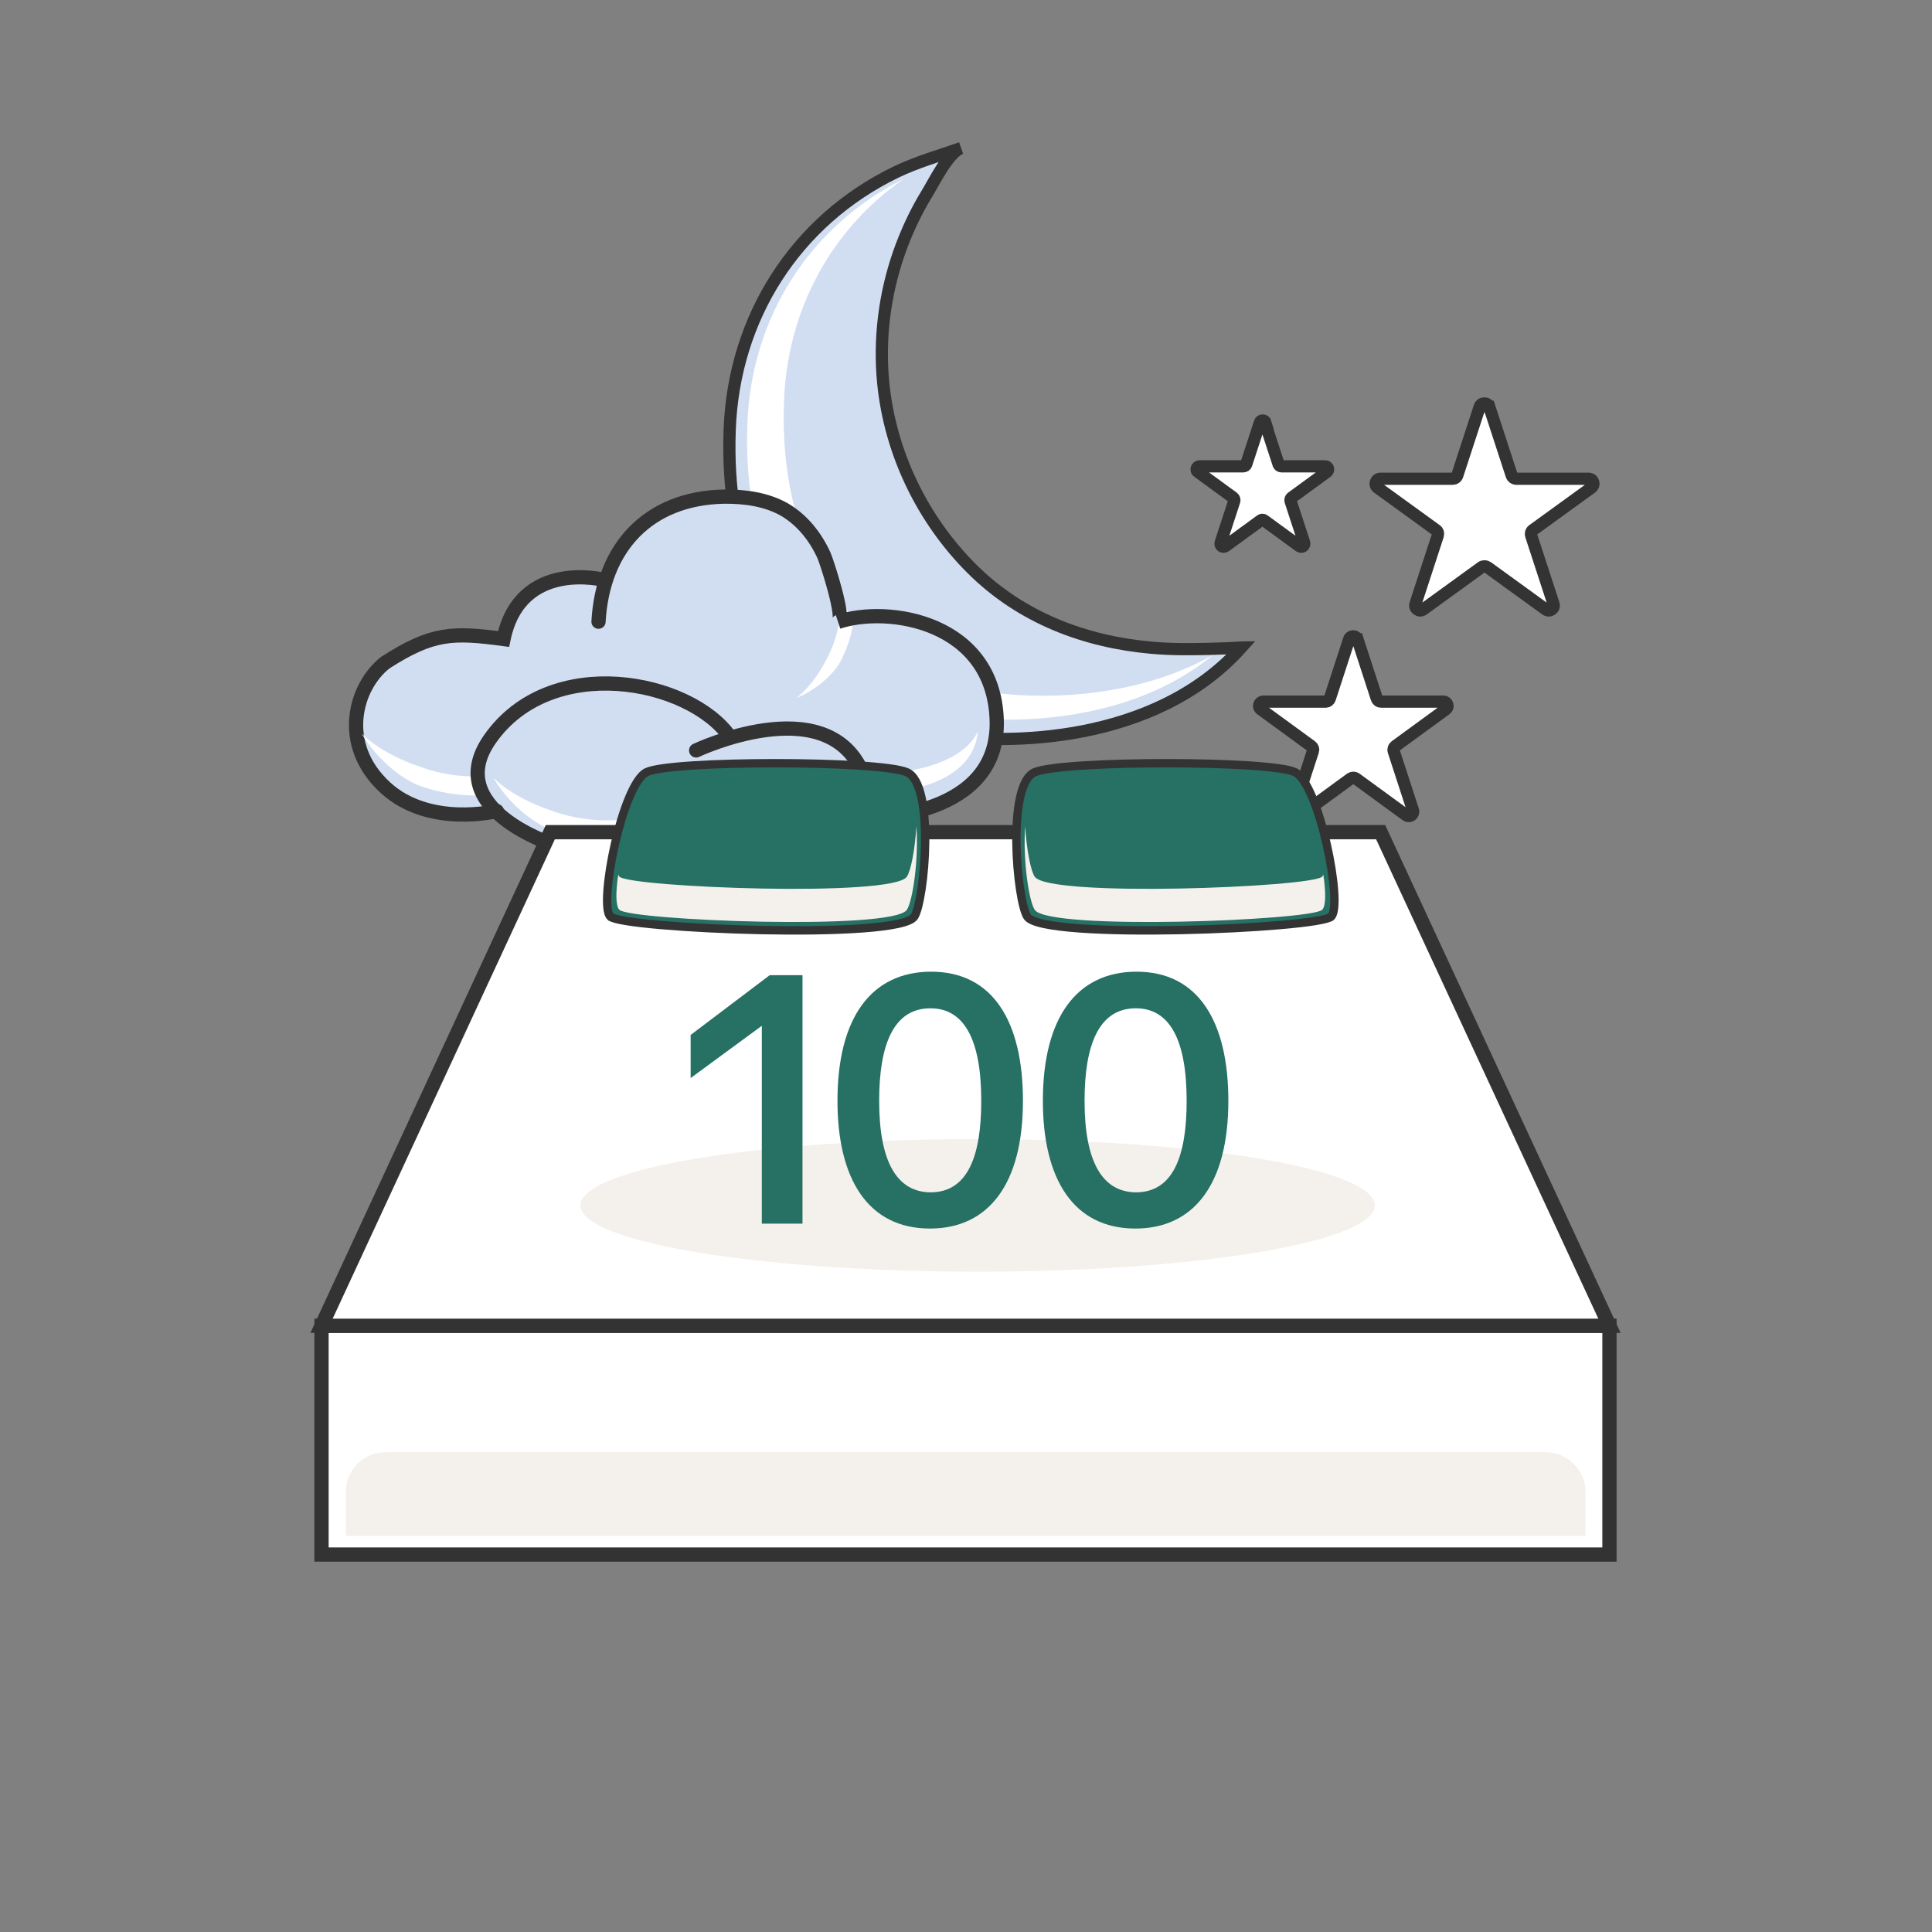
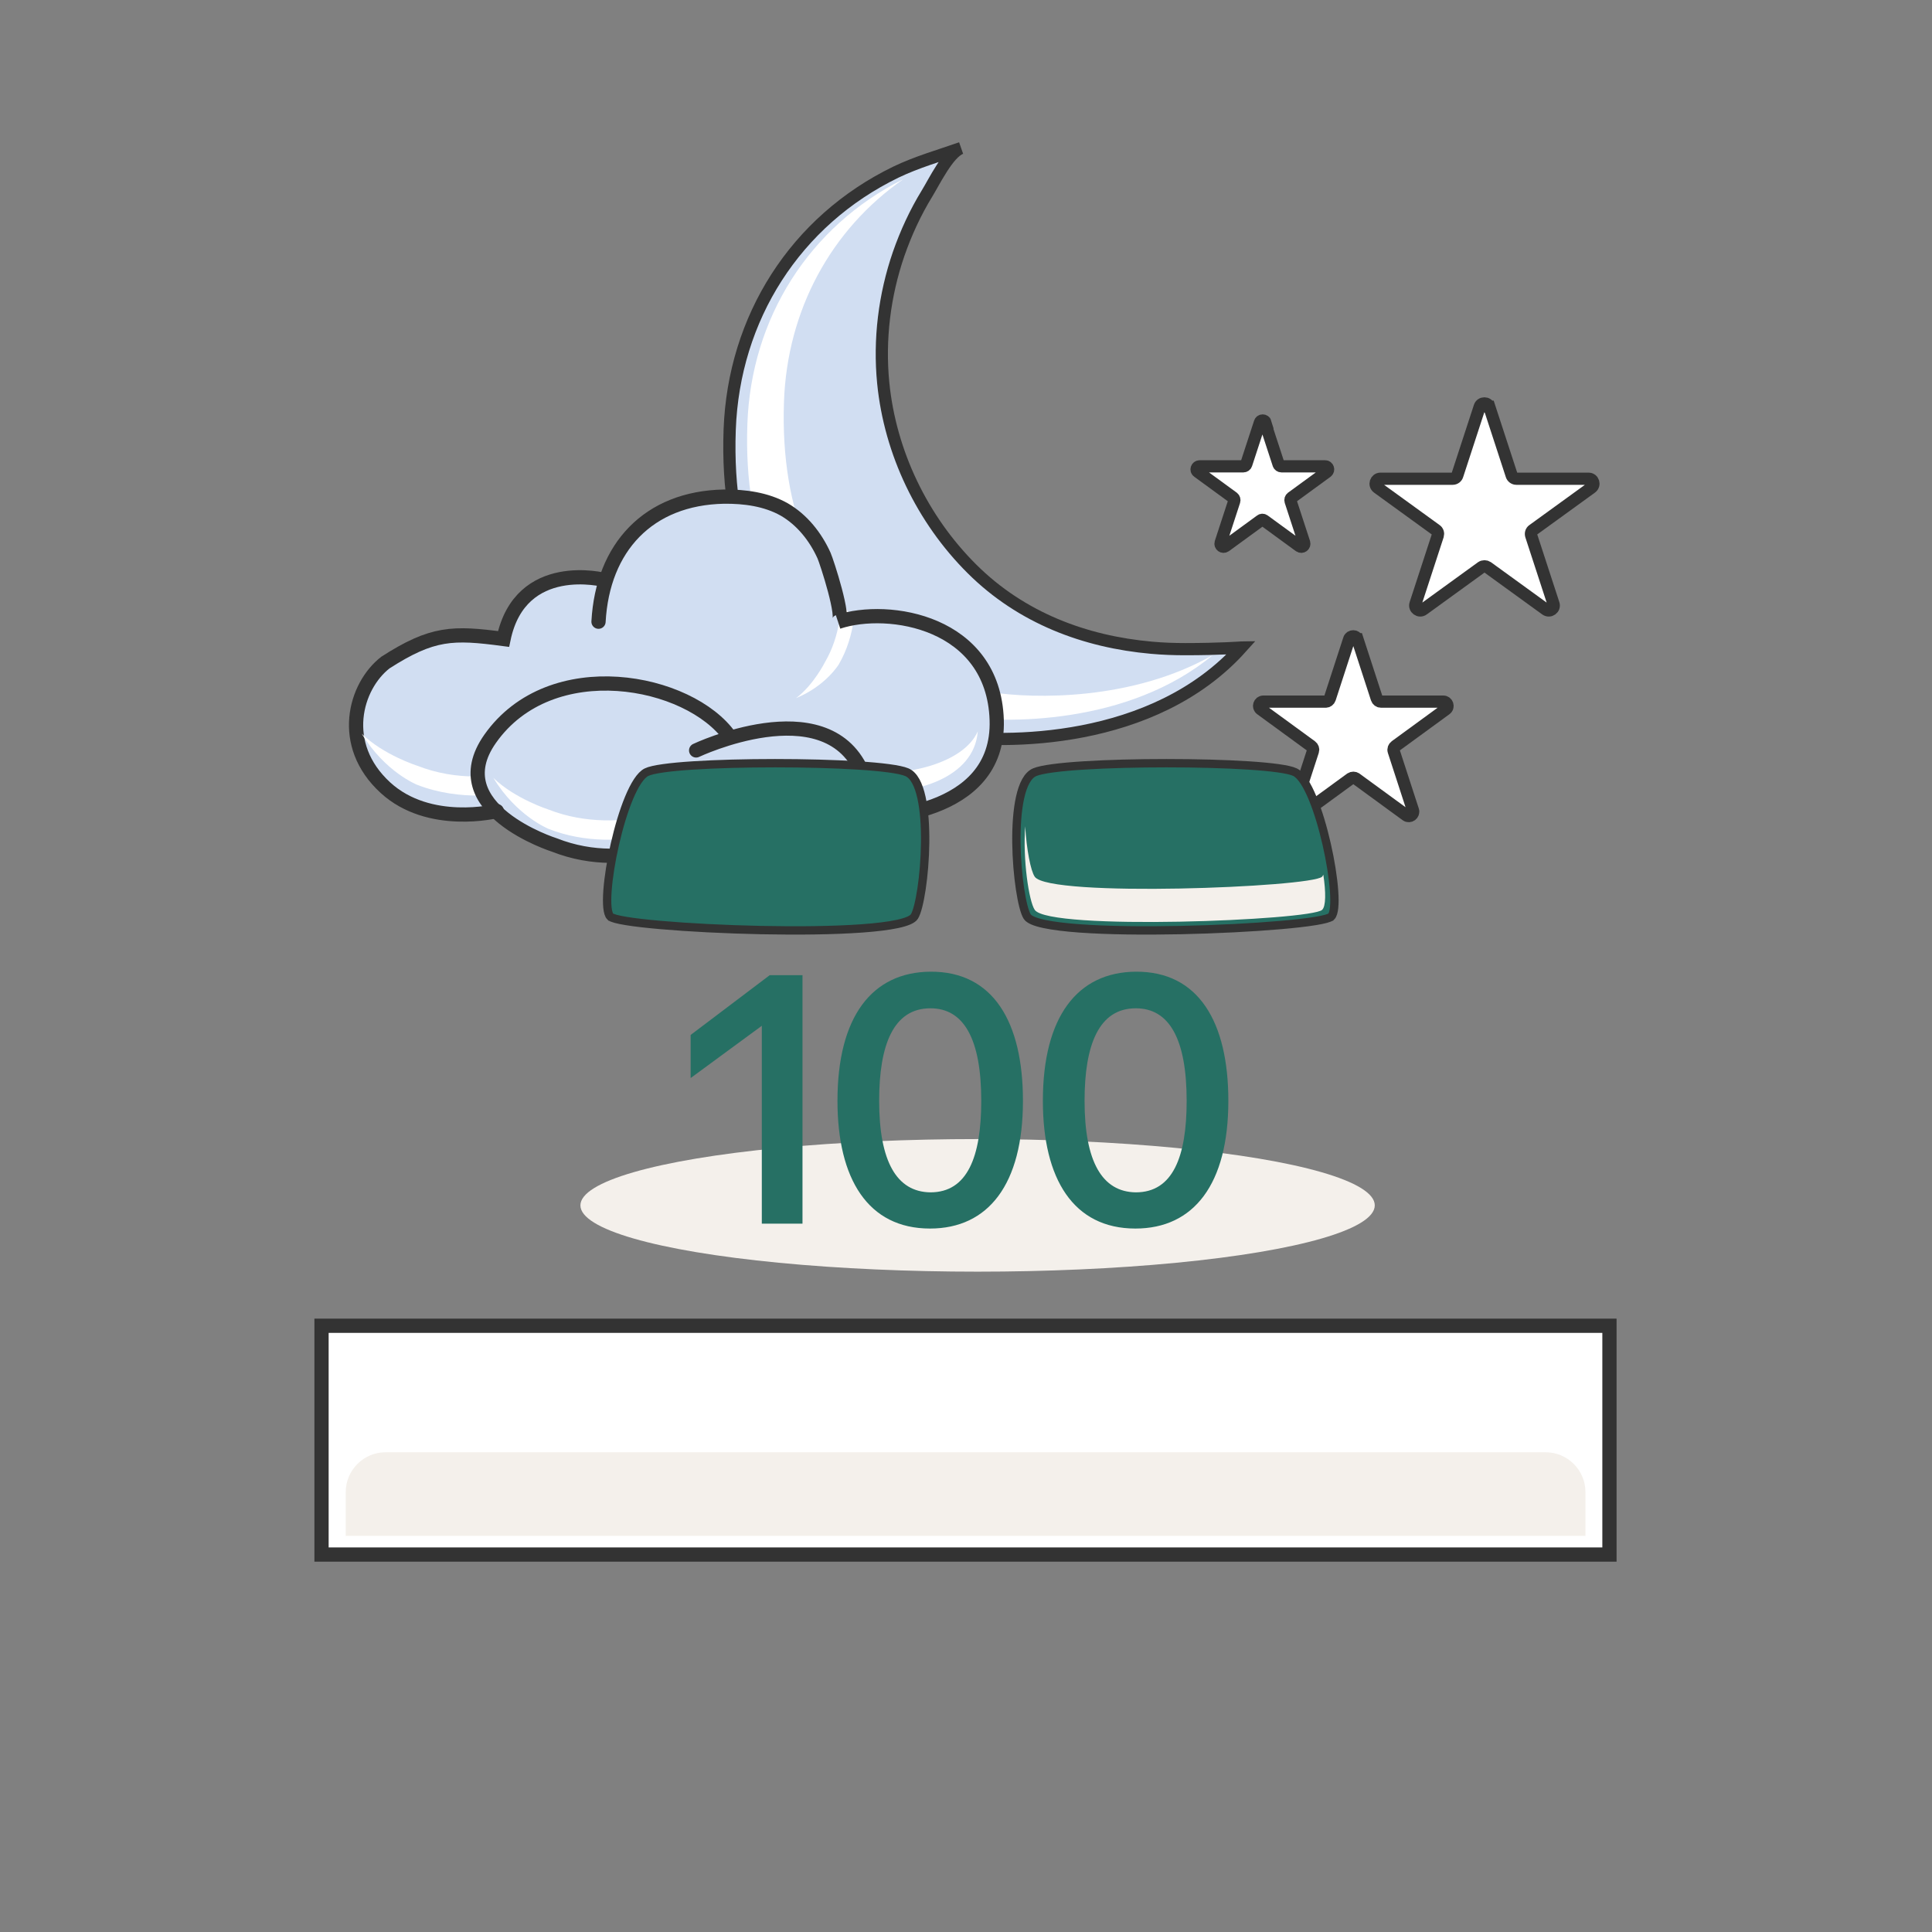
<svg xmlns="http://www.w3.org/2000/svg" viewBox="0 0 95 95" data-name="Layer 2" id="Layer_2">
  <rect x="0" y="0" width="95" height="95" fill="#808080" stroke="none" />
  <defs>
    <style>
      .cls-1 {
        stroke-width: .41px;
      }

      .cls-1, .cls-2, .cls-3, .cls-4, .cls-5 {
        stroke: #333;
        stroke-miterlimit: 10;
      }

      .cls-1, .cls-6 {
        fill: #267064;
      }

      .cls-7, .cls-5 {
        fill: #d1def2;
      }

      .cls-8, .cls-3, .cls-4 {
        fill: #fff;
      }

      .cls-2, .cls-3 {
        stroke-width: .7px;
      }

      .cls-2, .cls-4, .cls-5 {
        stroke-linecap: round;
      }

      .cls-2, .cls-9 {
        fill: none;
      }

      .cls-10 {
        fill: #f4f0eb;
      }

      .cls-4, .cls-5 {
        stroke-width: .6px;
      }
    </style>
  </defs>
  <g data-name="Layer 1" id="Layer_1-2">
    <g>
      <path d="M73.23,20l1.1,3.37c.03,.1,.13,.17,.23,.17h3.55c.24,0,.33,.3,.14,.44l-2.87,2.08c-.09,.06-.12,.17-.09,.27l1.1,3.37c.07,.22-.18,.41-.38,.27l-2.87-2.08c-.09-.06-.2-.06-.29,0l-2.87,2.08c-.19,.14-.45-.05-.38-.27l1.1-3.37c.03-.1,0-.21-.09-.27l-2.87-2.08c-.19-.14-.09-.44,.14-.44h3.55c.11,0,.2-.07,.23-.17l1.1-3.37c.07-.22,.39-.22,.46,0Z" class="cls-4" />
      <path d="M62.2,20.78l.67,2.05c.02,.06,.08,.1,.14,.1h2.15c.14,0,.2,.18,.09,.27l-1.74,1.27c-.05,.04-.07,.1-.05,.17l.67,2.05c.04,.14-.11,.25-.23,.17l-1.74-1.27c-.05-.04-.12-.04-.17,0l-1.74,1.27c-.12,.08-.27-.03-.23-.17l.67-2.05c.02-.06,0-.13-.05-.17l-1.74-1.27c-.12-.08-.06-.27,.09-.27h2.15c.06,0,.12-.04,.14-.1l.67-2.05c.04-.14,.24-.14,.28,0Z" class="cls-4" />
      <path d="M66.75,31.43l.95,2.92c.03,.09,.11,.15,.2,.15h3.07c.2,0,.29,.26,.12,.38l-2.48,1.81c-.07,.05-.11,.15-.08,.24l.95,2.92c.06,.19-.16,.36-.33,.24l-2.48-1.81c-.07-.05-.17-.05-.25,0l-2.48,1.81c-.17,.12-.39-.04-.33-.24l.95-2.92c.03-.09,0-.18-.08-.24l-2.48-1.81c-.17-.12-.08-.38,.12-.38h3.07c.09,0,.17-.06,.2-.15l.95-2.92c.06-.19,.34-.19,.4,0Z" class="cls-4" />
      <g>
        <path d="M61.04,31.84c-4.32,4.82-11.71,4.73-14.45,4.32-2.49-.38-11.14-3.16-10.71-15.03,.2-5.49,3.23-10.27,8.18-12.67,1.02-.49,2.14-.81,3.2-1.18-.63,.22-1.34,1.69-1.68,2.24-.57,.93-1.03,1.93-1.39,2.96-.7,2.03-.97,4.21-.76,6.35,.34,3.43,1.92,6.71,4.36,9.14s5.58,3.59,8.83,3.88c.55,.05,1.11,.07,1.67,.07,1.66,0,2.74-.08,2.74-.08Z" class="cls-5" />
        <path d="M48.74,34.04c-2.37-.36-10.59-3-10.19-14.3,.16-4.47,2.3-8.45,5.87-10.93-4.64,2.32-7.49,6.85-7.67,12.04-.41,11.35,7.86,14.01,10.24,14.37,2.39,.36,8.46,.46,12.65-3.01-3.97,2.26-8.82,2.15-10.89,1.83Z" class="cls-8" />
        <path d="M29.73,28.52s-4.14-1.08-4.97,2.9c-2.49-.33-3.49-.33-5.81,1.16-1.49,1.16-2.31,4.03,0,6.15,2.01,1.85,5.04,1.25,5.43,1.16,1.11,1.09,2.87,1.65,2.87,1.65,3.82,1.49,7.14-.66,7.14-.66,1.12,1.49,6.79,1.63,8.05-.66,.81,0,6.72-.21,6.56-4.81-.17-4.82-5.31-5.65-7.8-4.82,0-3.32-1.99-6.14-4.65-6.14s-6.81,.17-7.14,6.14" class="cls-7" />
        <path d="M29.73,28.52s-4.14-1.08-4.97,2.9c-2.49-.33-3.49-.33-5.81,1.16-1.49,1.16-2.31,4.03,0,6.15,2.16,1.98,5.48,1.15,5.48,1.15" class="cls-2" />
        <path d="M34.42,39.35s-3.81,1.88-7.44,.46c0,0-1.66-.53-2.72-1.56,1.14,1.88,2.72,2.51,2.72,2.51,3.62,1.42,7.44-.46,7.44-.46,1.06,1.41,7.09,1.73,7.63-1.58-1.2,2.17-6.58,2.04-7.63,.63Z" class="cls-8" />
        <path d="M42.47,37.98c.1,.29,.18,.59,.3,.87,.01,.02,.01,.05,.02,.08,2.18,.15,5.11-.66,5.29-2.97-.7,1.59-3.56,2.23-5.61,2.01Z" class="cls-8" />
        <path d="M23.38,38.18c-.92,0-1.9-.15-2.87-.53,0,0-1.66-.53-2.72-1.57,1.14,1.88,2.72,2.51,2.72,2.51,1.06,.41,2.13,.54,3.11,.53-.16-.29-.25-.62-.24-.94Z" class="cls-8" />
        <path d="M41.27,30.55c-.11,.66-.32,1.35-.7,2,0,0-.56,1.13-1.43,1.78,1.48-.61,2.11-1.67,2.11-1.67,.41-.71,.63-1.47,.73-2.18-.23,.08-.47,.11-.7,.07Z" class="cls-8" />
        <path d="M34.23,36.9s6.31-2.99,8.14,1c2.11,4.6-6.56,4.87-7.97,2.99,0,0-3.32,2.16-7.14,.66,0,0-5.59-1.77-3.16-5.22,2.99-4.25,9.8-2.92,11.79-.1" class="cls-2" />
        <path d="M42.53,40.22c.33,0,6.64,0,6.48-4.82s-5.31-5.65-7.8-4.82c.37-.12-.56-2.97-.69-3.26-.42-.93-1.08-1.76-1.96-2.27-.89-.5-1.94-.64-2.96-.63-3.72,.07-5.97,2.5-6.17,6.15" class="cls-2" />
      </g>
      <g>
        <rect height="11.25" width="63.33" y="65.19" x="15.81" class="cls-3" />
-         <polygon points="79.14 65.19 15.81 65.19 27.06 40.92 67.89 40.92 79.14 65.19" class="cls-3" />
        <path transform="translate(94.95 146.92) rotate(180)" d="M16.99,71.4h60.96v2.15c0,1.08-.88,1.96-1.96,1.96H18.95c-1.08,0-1.96-.88-1.96-1.96v-2.15h0Z" class="cls-10" />
        <path d="M30.01,45.07c-.59-.59,.59-6.51,1.78-7.1s11.4-.59,12.8,0,.88,6.3,.37,7.1c-.75,1.18-14.36,.59-14.95,0Z" class="cls-1" />
-         <path d="M44.59,43.11c-.7,1.03-13.57,.52-14.13,0-.02-.02-.04-.06-.06-.1-.13,.86-.13,1.56,.06,1.73,.56,.52,13.43,1.03,14.13,0,.29-.43,.59-2.48,.47-4.11-.07,1.15-.27,2.19-.47,2.48Z" class="cls-10" />
        <path d="M65.46,45.07c.59-.59-.59-6.51-1.78-7.1s-11.4-.59-12.8,0c-1.4,.59-.88,6.3-.37,7.1,.75,1.18,14.36,.59,14.95,0Z" class="cls-1" />
        <path d="M50.88,43.11c.7,1.03,13.57,.52,14.13,0,.02-.02,.04-.06,.06-.1,.13,.86,.13,1.56-.06,1.73-.56,.52-13.43,1.03-14.13,0-.29-.43-.59-2.48-.47-4.11,.07,1.15,.27,2.19,.47,2.48Z" class="cls-10" />
        <ellipse ry="3.26" rx="19.53" cy="59.27" cx="48.07" class="cls-10" />
        <g>
          <path d="M37.46,50.44l-3.5,2.57v-2.12l3.89-2.94h1.61v12.22h-2v-9.73Z" class="cls-6" />
          <path d="M45.75,47.78c3.09-.02,4.55,2.48,4.55,6.35,0,4.1-1.7,6.28-4.57,6.28-3.05,0-4.55-2.44-4.55-6.28,0-4.14,1.7-6.33,4.57-6.35Zm0,10.85c1.82,0,2.5-1.75,2.5-4.5,0-3.05-.86-4.55-2.5-4.55-1.82,0-2.52,1.8-2.52,4.55,0,2.98,.86,4.48,2.52,4.5Z" class="cls-6" />
          <path d="M55.85,47.78c3.09-.02,4.55,2.48,4.55,6.35,0,4.1-1.7,6.28-4.57,6.28-3.05,0-4.55-2.44-4.55-6.28,0-4.14,1.7-6.33,4.57-6.35Zm0,10.85c1.82,0,2.5-1.75,2.5-4.5,0-3.05-.86-4.55-2.5-4.55-1.82,0-2.52,1.8-2.52,4.55,0,2.98,.86,4.48,2.52,4.5Z" class="cls-6" />
        </g>
      </g>
    </g>
    <rect height="95" width="95" class="cls-9" />
  </g>
</svg>